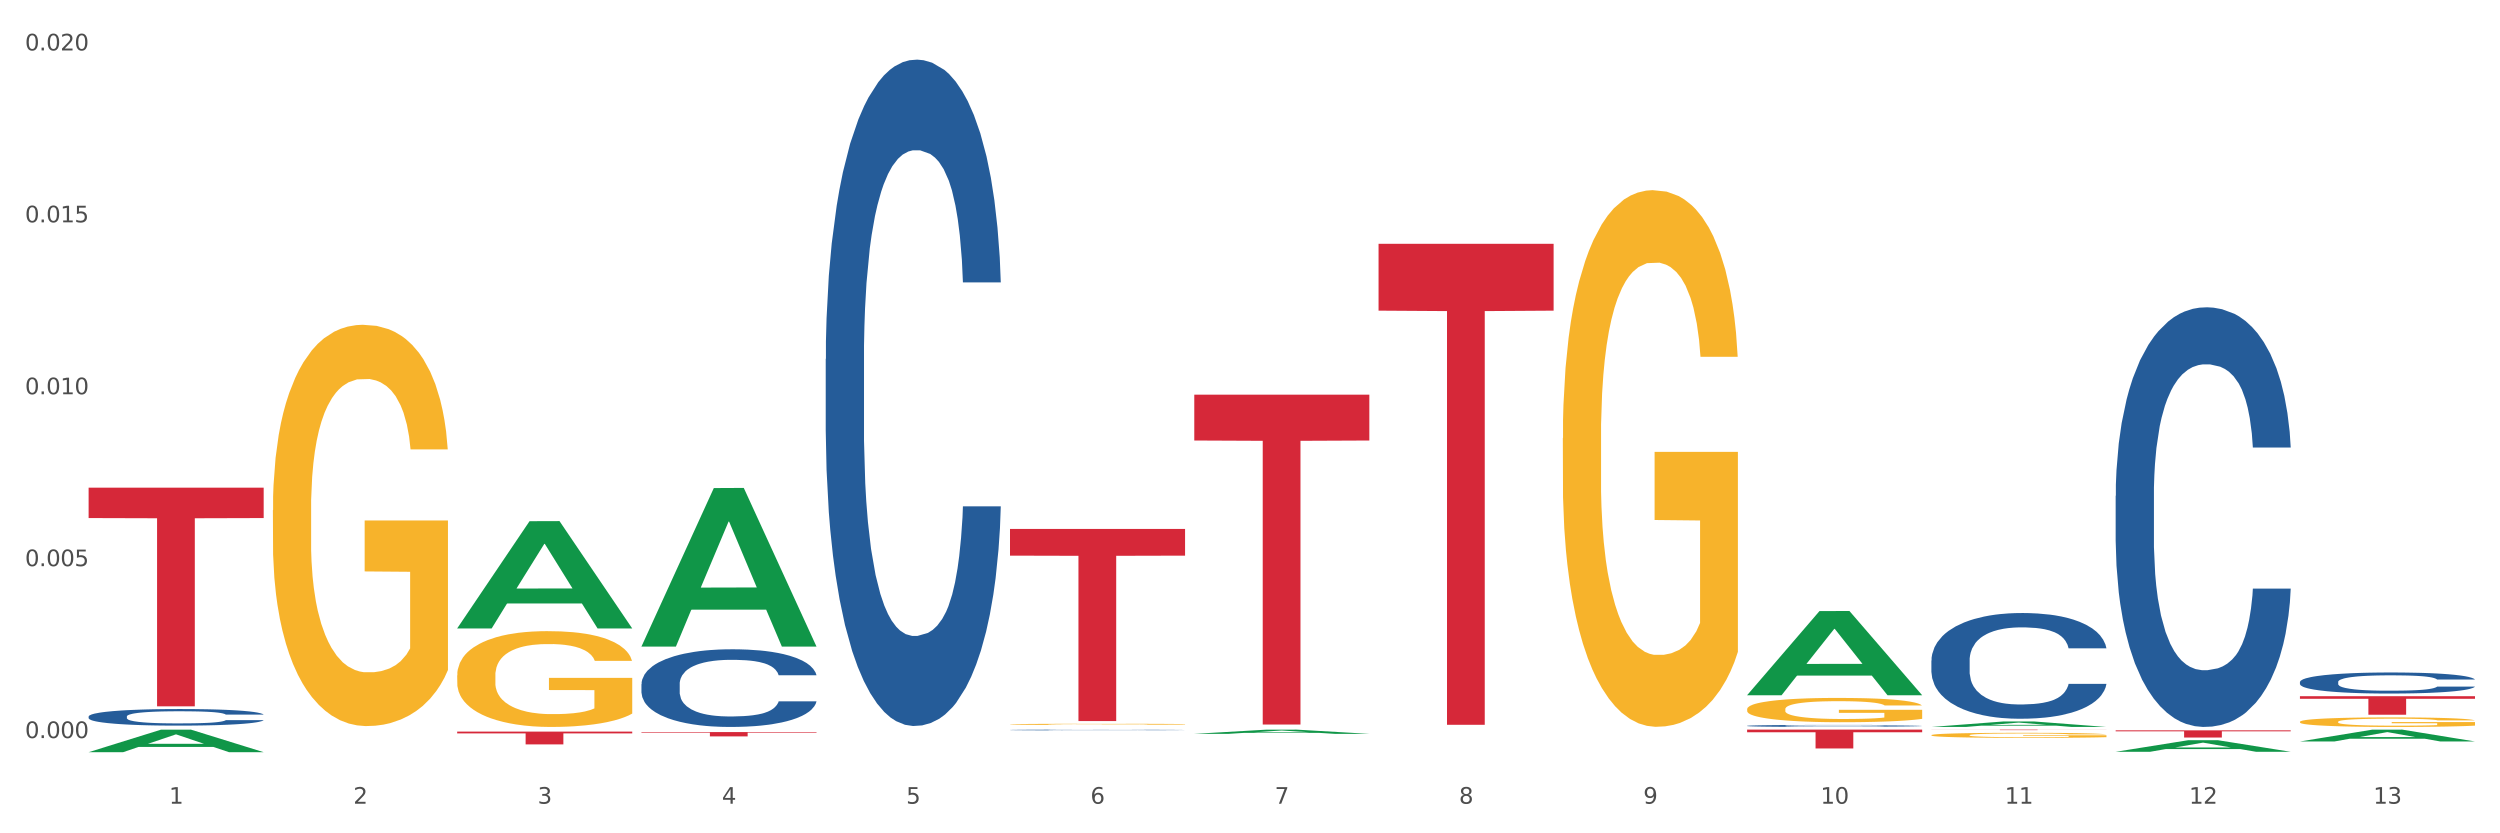
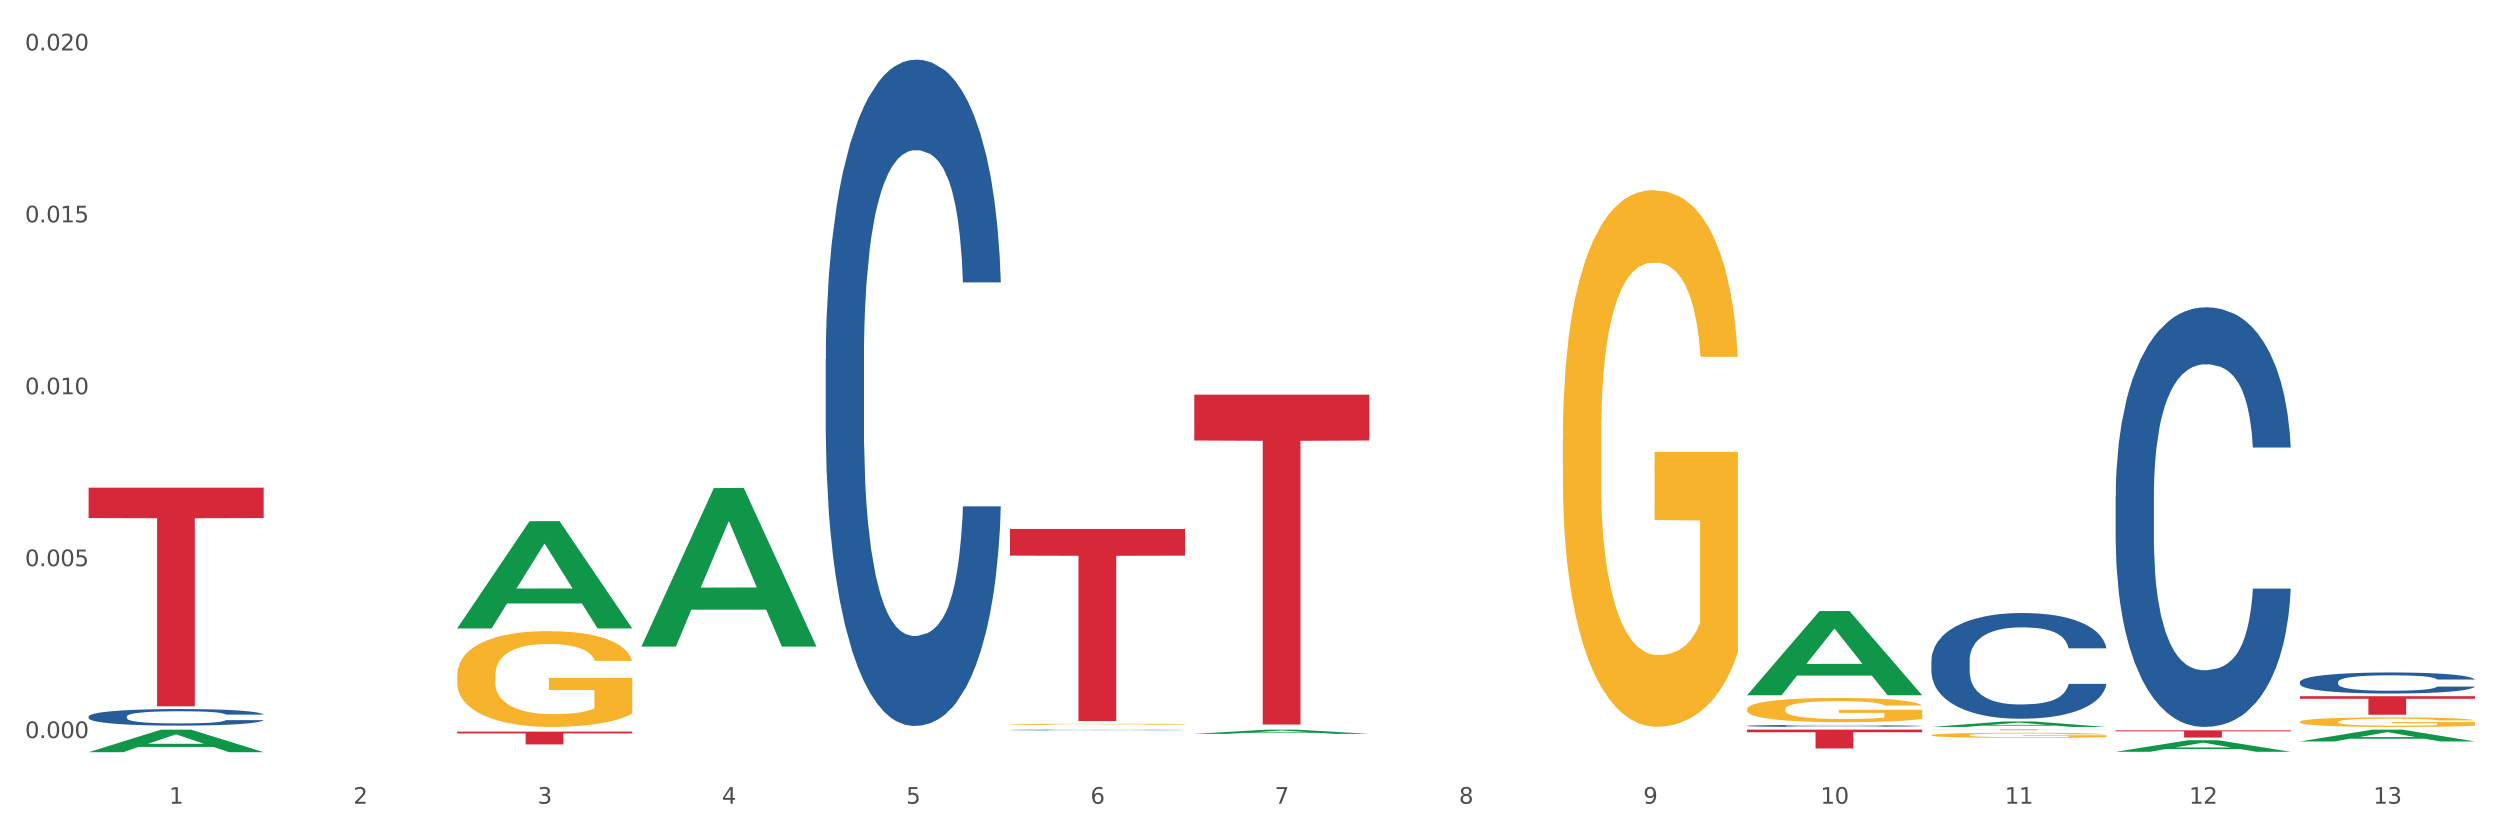
<svg xmlns="http://www.w3.org/2000/svg" xmlns:xlink="http://www.w3.org/1999/xlink" width="1080pt" height="360pt" viewBox="0 0 1080 360" version="1.1">
  <rect x="0" y="0" width="1080" height="360" fill="#333333" stroke="none" />
  <defs>
    <style type="text/css">*{stroke-linejoin: round; stroke-linecap: butt}</style>
  </defs>
  <g id="figure_1">
    <g id="patch_1">
      <path d="M 0 360  L 1080 360  L 1080 0  L 0 0  z " style="fill: #ffffff; stroke: #ffffff; stroke-linejoin: miter" />
    </g>
    <g id="axes_1">
      <g id="matplotlib.axis_1">
        <g id="xtick_1">
          <g id="text_1">
            <g style="fill: #4d4d4d" transform="translate(73.043 347.204) scale(0.096 -0.096)">
              <defs>
                <path id="DejaVuSans-31" d="M 794 531  L 1825 531  L 1825 4091  L 703 3866  L 703 4441  L 1819 4666  L 2450 4666  L 2450 531  L 3481 531  L 3481 0  L 794 0  L 794 531  z " transform="scale(0.016)" />
              </defs>
              <use xlink:href="#DejaVuSans-31" />
            </g>
          </g>
        </g>
        <g id="xtick_2">
          <g id="text_2">
            <g style="fill: #4d4d4d" transform="translate(152.65 347.204) scale(0.096 -0.096)">
              <defs>
                <path id="DejaVuSans-32" d="M 1228 531  L 3431 531  L 3431 0  L 469 0  L 469 531  Q 828 903 1448 1529  Q 2069 2156 2228 2338  Q 2531 2678 2651 2914  Q 2772 3150 2772 3378  Q 2772 3750 2511 3984  Q 2250 4219 1831 4219  Q 1534 4219 1204 4116  Q 875 4013 500 3803  L 500 4441  Q 881 4594 1212 4672  Q 1544 4750 1819 4750  Q 2544 4750 2975 4387  Q 3406 4025 3406 3419  Q 3406 3131 3298 2873  Q 3191 2616 2906 2266  Q 2828 2175 2409 1742  Q 1991 1309 1228 531  z " transform="scale(0.016)" />
              </defs>
              <use xlink:href="#DejaVuSans-32" />
            </g>
          </g>
        </g>
        <g id="xtick_3">
          <g id="text_3">
            <g style="fill: #4d4d4d" transform="translate(232.258 347.204) scale(0.096 -0.096)">
              <defs>
                <path id="DejaVuSans-33" d="M 2597 2516  Q 3050 2419 3304 2112  Q 3559 1806 3559 1356  Q 3559 666 3084 287  Q 2609 -91 1734 -91  Q 1441 -91 1130 -33  Q 819 25 488 141  L 488 750  Q 750 597 1062 519  Q 1375 441 1716 441  Q 2309 441 2620 675  Q 2931 909 2931 1356  Q 2931 1769 2642 2001  Q 2353 2234 1838 2234  L 1294 2234  L 1294 2753  L 1863 2753  Q 2328 2753 2575 2939  Q 2822 3125 2822 3475  Q 2822 3834 2567 4026  Q 2313 4219 1838 4219  Q 1578 4219 1281 4162  Q 984 4106 628 3988  L 628 4550  Q 988 4650 1302 4700  Q 1616 4750 1894 4750  Q 2613 4750 3031 4423  Q 3450 4097 3450 3541  Q 3450 3153 3228 2886  Q 3006 2619 2597 2516  z " transform="scale(0.016)" />
              </defs>
              <use xlink:href="#DejaVuSans-33" />
            </g>
          </g>
        </g>
        <g id="xtick_4">
          <g id="text_4">
            <g style="fill: #4d4d4d" transform="translate(311.865 347.204) scale(0.096 -0.096)">
              <defs>
                <path id="DejaVuSans-34" d="M 2419 4116  L 825 1625  L 2419 1625  L 2419 4116  z M 2253 4666  L 3047 4666  L 3047 1625  L 3713 1625  L 3713 1100  L 3047 1100  L 3047 0  L 2419 0  L 2419 1100  L 313 1100  L 313 1709  L 2253 4666  z " transform="scale(0.016)" />
              </defs>
              <use xlink:href="#DejaVuSans-34" />
            </g>
          </g>
        </g>
        <g id="xtick_5">
          <g id="text_5">
            <g style="fill: #4d4d4d" transform="translate(391.473 347.204) scale(0.096 -0.096)">
              <defs>
                <path id="DejaVuSans-35" d="M 691 4666  L 3169 4666  L 3169 4134  L 1269 4134  L 1269 2991  Q 1406 3038 1543 3061  Q 1681 3084 1819 3084  Q 2600 3084 3056 2656  Q 3513 2228 3513 1497  Q 3513 744 3044 326  Q 2575 -91 1722 -91  Q 1428 -91 1123 -41  Q 819 9 494 109  L 494 744  Q 775 591 1075 516  Q 1375 441 1709 441  Q 2250 441 2565 725  Q 2881 1009 2881 1497  Q 2881 1984 2565 2268  Q 2250 2553 1709 2553  Q 1456 2553 1204 2497  Q 953 2441 691 2322  L 691 4666  z " transform="scale(0.016)" />
              </defs>
              <use xlink:href="#DejaVuSans-35" />
            </g>
          </g>
        </g>
        <g id="xtick_6">
          <g id="text_6">
            <g style="fill: #4d4d4d" transform="translate(471.08 347.204) scale(0.096 -0.096)">
              <defs>
                <path id="DejaVuSans-36" d="M 2113 2584  Q 1688 2584 1439 2293  Q 1191 2003 1191 1497  Q 1191 994 1439 701  Q 1688 409 2113 409  Q 2538 409 2786 701  Q 3034 994 3034 1497  Q 3034 2003 2786 2293  Q 2538 2584 2113 2584  z M 3366 4563  L 3366 3988  Q 3128 4100 2886 4159  Q 2644 4219 2406 4219  Q 1781 4219 1451 3797  Q 1122 3375 1075 2522  Q 1259 2794 1537 2939  Q 1816 3084 2150 3084  Q 2853 3084 3261 2657  Q 3669 2231 3669 1497  Q 3669 778 3244 343  Q 2819 -91 2113 -91  Q 1303 -91 875 529  Q 447 1150 447 2328  Q 447 3434 972 4092  Q 1497 4750 2381 4750  Q 2619 4750 2861 4703  Q 3103 4656 3366 4563  z " transform="scale(0.016)" />
              </defs>
              <use xlink:href="#DejaVuSans-36" />
            </g>
          </g>
        </g>
        <g id="xtick_7">
          <g id="text_7">
            <g style="fill: #4d4d4d" transform="translate(550.688 347.204) scale(0.096 -0.096)">
              <defs>
                <path id="DejaVuSans-37" d="M 525 4666  L 3525 4666  L 3525 4397  L 1831 0  L 1172 0  L 2766 4134  L 525 4134  L 525 4666  z " transform="scale(0.016)" />
              </defs>
              <use xlink:href="#DejaVuSans-37" />
            </g>
          </g>
        </g>
        <g id="xtick_8">
          <g id="text_8">
            <g style="fill: #4d4d4d" transform="translate(630.295 347.204) scale(0.096 -0.096)">
              <defs>
                <path id="DejaVuSans-38" d="M 2034 2216  Q 1584 2216 1326 1975  Q 1069 1734 1069 1313  Q 1069 891 1326 650  Q 1584 409 2034 409  Q 2484 409 2743 651  Q 3003 894 3003 1313  Q 3003 1734 2745 1975  Q 2488 2216 2034 2216  z M 1403 2484  Q 997 2584 770 2862  Q 544 3141 544 3541  Q 544 4100 942 4425  Q 1341 4750 2034 4750  Q 2731 4750 3128 4425  Q 3525 4100 3525 3541  Q 3525 3141 3298 2862  Q 3072 2584 2669 2484  Q 3125 2378 3379 2068  Q 3634 1759 3634 1313  Q 3634 634 3220 271  Q 2806 -91 2034 -91  Q 1263 -91 848 271  Q 434 634 434 1313  Q 434 1759 690 2068  Q 947 2378 1403 2484  z M 1172 3481  Q 1172 3119 1398 2916  Q 1625 2713 2034 2713  Q 2441 2713 2670 2916  Q 2900 3119 2900 3481  Q 2900 3844 2670 4047  Q 2441 4250 2034 4250  Q 1625 4250 1398 4047  Q 1172 3844 1172 3481  z " transform="scale(0.016)" />
              </defs>
              <use xlink:href="#DejaVuSans-38" />
            </g>
          </g>
        </g>
        <g id="xtick_9">
          <g id="text_9">
            <g style="fill: #4d4d4d" transform="translate(709.902 347.204) scale(0.096 -0.096)">
              <defs>
                <path id="DejaVuSans-39" d="M 703 97  L 703 672  Q 941 559 1184 500  Q 1428 441 1663 441  Q 2288 441 2617 861  Q 2947 1281 2994 2138  Q 2813 1869 2534 1725  Q 2256 1581 1919 1581  Q 1219 1581 811 2004  Q 403 2428 403 3163  Q 403 3881 828 4315  Q 1253 4750 1959 4750  Q 2769 4750 3195 4129  Q 3622 3509 3622 2328  Q 3622 1225 3098 567  Q 2575 -91 1691 -91  Q 1453 -91 1209 -44  Q 966 3 703 97  z M 1959 2075  Q 2384 2075 2632 2365  Q 2881 2656 2881 3163  Q 2881 3666 2632 3958  Q 2384 4250 1959 4250  Q 1534 4250 1286 3958  Q 1038 3666 1038 3163  Q 1038 2656 1286 2365  Q 1534 2075 1959 2075  z " transform="scale(0.016)" />
              </defs>
              <use xlink:href="#DejaVuSans-39" />
            </g>
          </g>
        </g>
        <g id="xtick_10">
          <g id="text_10">
            <g style="fill: #4d4d4d" transform="translate(786.456 347.204) scale(0.096 -0.096)">
              <defs>
                <path id="DejaVuSans-30" d="M 2034 4250  Q 1547 4250 1301 3770  Q 1056 3291 1056 2328  Q 1056 1369 1301 889  Q 1547 409 2034 409  Q 2525 409 2770 889  Q 3016 1369 3016 2328  Q 3016 3291 2770 3770  Q 2525 4250 2034 4250  z M 2034 4750  Q 2819 4750 3233 4129  Q 3647 3509 3647 2328  Q 3647 1150 3233 529  Q 2819 -91 2034 -91  Q 1250 -91 836 529  Q 422 1150 422 2328  Q 422 3509 836 4129  Q 1250 4750 2034 4750  z " transform="scale(0.016)" />
              </defs>
              <use xlink:href="#DejaVuSans-31" />
              <use xlink:href="#DejaVuSans-30" transform="translate(63.623 0)" />
            </g>
          </g>
        </g>
        <g id="xtick_11">
          <g id="text_11">
            <g style="fill: #4d4d4d" transform="translate(866.063 347.204) scale(0.096 -0.096)">
              <use xlink:href="#DejaVuSans-31" />
              <use xlink:href="#DejaVuSans-31" transform="translate(63.623 0)" />
            </g>
          </g>
        </g>
        <g id="xtick_12">
          <g id="text_12">
            <g style="fill: #4d4d4d" transform="translate(945.671 347.204) scale(0.096 -0.096)">
              <use xlink:href="#DejaVuSans-31" />
              <use xlink:href="#DejaVuSans-32" transform="translate(63.623 0)" />
            </g>
          </g>
        </g>
        <g id="xtick_13">
          <g id="text_13">
            <g style="fill: #4d4d4d" transform="translate(1025.278 347.204) scale(0.096 -0.096)">
              <use xlink:href="#DejaVuSans-31" />
              <use xlink:href="#DejaVuSans-33" transform="translate(63.623 0)" />
            </g>
          </g>
        </g>
        <g id="xtick_14" />
        <g id="xtick_15" />
        <g id="xtick_16" />
        <g id="xtick_17" />
        <g id="xtick_18" />
        <g id="xtick_19" />
        <g id="xtick_20" />
        <g id="xtick_21" />
        <g id="xtick_22" />
        <g id="xtick_23" />
        <g id="xtick_24" />
        <g id="xtick_25" />
      </g>
      <g id="matplotlib.axis_2">
        <g id="ytick_1">
          <g id="text_14">
            <g style="fill: #4d4d4d" transform="translate(10.8 318.849) scale(0.096 -0.096)">
              <defs>
                <path id="DejaVuSans-2e" d="M 684 794  L 1344 794  L 1344 0  L 684 0  L 684 794  z " transform="scale(0.016)" />
              </defs>
              <use xlink:href="#DejaVuSans-30" />
              <use xlink:href="#DejaVuSans-2e" transform="translate(63.623 0)" />
              <use xlink:href="#DejaVuSans-30" transform="translate(95.41 0)" />
              <use xlink:href="#DejaVuSans-30" transform="translate(159.033 0)" />
              <use xlink:href="#DejaVuSans-30" transform="translate(222.656 0)" />
            </g>
          </g>
        </g>
        <g id="ytick_2">
          <g id="text_15">
            <g style="fill: #4d4d4d" transform="translate(10.8 244.584) scale(0.096 -0.096)">
              <use xlink:href="#DejaVuSans-30" />
              <use xlink:href="#DejaVuSans-2e" transform="translate(63.623 0)" />
              <use xlink:href="#DejaVuSans-30" transform="translate(95.41 0)" />
              <use xlink:href="#DejaVuSans-30" transform="translate(159.033 0)" />
              <use xlink:href="#DejaVuSans-35" transform="translate(222.656 0)" />
            </g>
          </g>
        </g>
        <g id="ytick_3">
          <g id="text_16">
            <g style="fill: #4d4d4d" transform="translate(10.8 170.319) scale(0.096 -0.096)">
              <use xlink:href="#DejaVuSans-30" />
              <use xlink:href="#DejaVuSans-2e" transform="translate(63.623 0)" />
              <use xlink:href="#DejaVuSans-30" transform="translate(95.41 0)" />
              <use xlink:href="#DejaVuSans-31" transform="translate(159.033 0)" />
              <use xlink:href="#DejaVuSans-30" transform="translate(222.656 0)" />
            </g>
          </g>
        </g>
        <g id="ytick_4">
          <g id="text_17">
            <g style="fill: #4d4d4d" transform="translate(10.8 96.054) scale(0.096 -0.096)">
              <use xlink:href="#DejaVuSans-30" />
              <use xlink:href="#DejaVuSans-2e" transform="translate(63.623 0)" />
              <use xlink:href="#DejaVuSans-30" transform="translate(95.41 0)" />
              <use xlink:href="#DejaVuSans-31" transform="translate(159.033 0)" />
              <use xlink:href="#DejaVuSans-35" transform="translate(222.656 0)" />
            </g>
          </g>
        </g>
        <g id="ytick_5">
          <g id="text_18">
            <g style="fill: #4d4d4d" transform="translate(10.8 21.789) scale(0.096 -0.096)">
              <use xlink:href="#DejaVuSans-30" />
              <use xlink:href="#DejaVuSans-2e" transform="translate(63.623 0)" />
              <use xlink:href="#DejaVuSans-30" transform="translate(95.41 0)" />
              <use xlink:href="#DejaVuSans-32" transform="translate(159.033 0)" />
              <use xlink:href="#DejaVuSans-30" transform="translate(222.656 0)" />
            </g>
          </g>
        </g>
        <g id="ytick_6" />
        <g id="ytick_7" />
        <g id="ytick_8" />
        <g id="ytick_9" />
      </g>
      <g id="PolyCollection_1">
        <path d="M 38.283 324.931  L 38.361 324.922  L 69.547 315.211  L 82.49 315.202  L 113.91 324.95  L 98.941 324.95  L 92.158 322.68  L 59.958 322.68  L 59.724 322.716  L 53.175 324.95  L 38.283 324.95  L 38.283 324.931  L 64.012 321.325  L 88.103 321.316  L 76.175 317.28  L 76.019 317.261  L 75.863 317.289  L 63.934 321.316  L 64.012 321.325  L 38.283 324.931  z " clip-path="url(#p22a439c225)" style="fill: #109648" />
-         <path d="M 277.105 316.253  L 352.733 316.253  L 352.733 316.512  L 322.984 316.514  L 322.984 318.117  L 306.675 318.117  L 306.675 316.514  L 277.105 316.512  L 277.105 316.255  L 277.105 316.253  z " clip-path="url(#p22a439c225)" style="fill: #d62839" />
        <path d="M 436.32 228.499  L 511.948 228.499  L 511.948 240.035  L 482.199 240.113  L 482.199 311.513  L 465.89 311.513  L 465.89 240.113  L 436.32 240.035  L 436.32 228.577  L 436.32 228.499  z " clip-path="url(#p22a439c225)" style="fill: #d62839" />
        <path d="M 515.928 170.495  L 591.555 170.495  L 591.555 190.3  L 561.806 190.434  L 561.806 313.012  L 545.498 313.012  L 545.498 190.434  L 515.928 190.3  L 515.928 170.629  L 515.928 170.495  z " clip-path="url(#p22a439c225)" style="fill: #d62839" />
-         <path d="M 595.535 105.322  L 671.163 105.322  L 671.163 134.2  L 641.413 134.395  L 641.413 313.125  L 625.105 313.125  L 625.105 134.395  L 595.535 134.2  L 595.535 105.517  L 595.535 105.322  z " clip-path="url(#p22a439c225)" style="fill: #d62839" />
        <path d="M 754.75 315.202  L 830.378 315.202  L 830.378 316.331  L 800.628 316.339  L 800.628 323.327  L 784.32 323.327  L 784.32 316.339  L 754.75 316.331  L 754.75 315.21  L 754.75 315.202  z " clip-path="url(#p22a439c225)" style="fill: #d62839" />
        <path d="M 913.965 315.514  L 989.593 315.514  L 989.593 315.945  L 959.843 315.948  L 959.843 318.617  L 943.535 318.617  L 943.535 315.948  L 913.965 315.945  L 913.965 315.517  L 913.965 315.514  z " clip-path="url(#p22a439c225)" style="fill: #d62839" />
        <path d="M 993.573 300.769  L 1069.2 300.769  L 1069.2 301.879  L 1039.451 301.887  L 1039.451 308.759  L 1023.143 308.759  L 1023.143 301.887  L 993.573 301.879  L 993.573 300.777  L 993.573 300.769  z " clip-path="url(#p22a439c225)" style="fill: #d62839" />
        <path d="M 197.498 316.058  L 273.125 316.058  L 273.125 316.826  L 243.376 316.831  L 243.376 321.583  L 227.068 321.583  L 227.068 316.831  L 197.498 316.826  L 197.498 316.063  L 197.498 316.058  z " clip-path="url(#p22a439c225)" style="fill: #d62839" />
        <path d="M 993.573 294.6  L 993.662 294.592  L 993.662 294.359  L 993.93 294.043  L 994.914 293.462  L 996.165 293.021  L 998.311 292.506  L 999.473 292.29  L 1000.993 292.049  L 1004.121 291.658  L 1007.697 291.326  L 1010.2 291.143  L 1012.077 291.027  L 1016.279 290.819  L 1018.693 290.728  L 1021.196 290.653  L 1023.341 290.603  L 1026.917 290.545  L 1029.777 290.52  L 1033.085 290.512  L 1035.856 290.52  L 1039.521 290.553  L 1044.885 290.653  L 1046.941 290.711  L 1049.712 290.811  L 1052.573 290.944  L 1054.897 291.077  L 1057.579 291.268  L 1060.35 291.517  L 1063.032 291.833  L 1064.909 292.124  L 1066.429 292.431  L 1067.77 292.805  L 1068.753 293.212  L 1069.2 293.553  L 1052.841 293.553  L 1052.394 293.246  L 1051.5 292.913  L 1050.606 292.689  L 1049.623 292.506  L 1048.103 292.298  L 1046.762 292.165  L 1044.527 292.007  L 1042.471 291.908  L 1040.773 291.849  L 1038.717 291.8  L 1034.336 291.75  L 1031.208 291.75  L 1029.241 291.766  L 1026.827 291.808  L 1024.771 291.866  L 1022.358 291.966  L 1020.48 292.074  L 1018.603 292.215  L 1017.53 292.315  L 1015.921 292.498  L 1014.849 292.647  L 1013.418 292.905  L 1012.614 293.088  L 1011.183 293.561  L 1010.558 293.91  L 1010.29 294.151  L 1010.111 294.417  L 1010.111 295.714  L 1010.647 296.295  L 1011.094 296.545  L 1011.809 296.827  L 1013.15 297.193  L 1015.117 297.55  L 1017.173 297.808  L 1018.871 297.966  L 1020.48 298.082  L 1022.089 298.174  L 1024.056 298.257  L 1025.665 298.307  L 1028.079 298.356  L 1030.939 298.381  L 1033.174 298.381  L 1037.733 298.34  L 1039.789 298.298  L 1041.756 298.24  L 1043.902 298.149  L 1045.6 298.049  L 1046.583 297.974  L 1048.192 297.816  L 1049.444 297.65  L 1050.517 297.459  L 1051.232 297.293  L 1052.036 297.043  L 1052.662 296.761  L 1052.841 296.611  L 1069.2 296.611  L 1068.842 296.91  L 1068.217 297.201  L 1066.965 297.592  L 1065.982 297.816  L 1064.462 298.09  L 1062.853 298.323  L 1060.618 298.581  L 1058.562 298.772  L 1056.417 298.938  L 1054.092 299.088  L 1049.891 299.295  L 1048.371 299.354  L 1045.153 299.453  L 1042.65 299.512  L 1038.985 299.57  L 1035.23 299.603  L 1031.297 299.611  L 1027.811 299.595  L 1023.967 299.545  L 1021.553 299.495  L 1018.871 299.42  L 1015.743 299.304  L 1012.793 299.162  L 1010.021 298.996  L 1007.429 298.805  L 1005.015 298.589  L 1001.887 298.232  L 999.562 297.883  L 997.864 297.559  L 996.702 297.284  L 995.54 296.935  L 994.914 296.694  L 993.93 296.113  L 993.573 295.572  L 993.573 294.6  z " clip-path="url(#p22a439c225)" style="fill: #255c99" />
        <path d="M 834.358 285.347  L 834.447 285.306  L 834.447 284.137  L 834.715 282.552  L 835.699 279.632  L 836.95 277.421  L 839.096 274.835  L 840.258 273.75  L 841.778 272.54  L 844.906 270.58  L 848.482 268.911  L 850.985 267.993  L 852.862 267.409  L 857.064 266.367  L 859.478 265.908  L 861.981 265.532  L 864.126 265.282  L 867.702 264.99  L 870.562 264.865  L 873.87 264.823  L 876.641 264.865  L 880.306 265.032  L 885.67 265.532  L 887.726 265.824  L 890.497 266.325  L 893.358 266.992  L 895.682 267.66  L 898.364 268.619  L 901.135 269.871  L 903.817 271.456  L 905.694 272.916  L 907.214 274.459  L 908.555 276.337  L 909.538 278.381  L 909.985 280.091  L 893.626 280.091  L 893.179 278.548  L 892.285 276.879  L 891.391 275.753  L 890.408 274.835  L 888.888 273.792  L 887.547 273.125  L 885.312 272.332  L 883.256 271.831  L 881.558 271.539  L 879.502 271.289  L 875.121 271.039  L 871.993 271.039  L 870.026 271.122  L 867.612 271.331  L 865.556 271.623  L 863.143 272.123  L 861.265 272.666  L 859.388 273.375  L 858.315 273.875  L 856.706 274.793  L 855.634 275.544  L 854.203 276.837  L 853.399 277.755  L 851.968 280.133  L 851.343 281.885  L 851.075 283.095  L 850.896 284.429  L 850.896 290.937  L 851.432 293.857  L 851.879 295.109  L 852.594 296.527  L 853.935 298.363  L 855.902 300.156  L 857.958 301.45  L 859.656 302.242  L 861.265 302.826  L 862.875 303.285  L 864.841 303.702  L 866.45 303.952  L 868.864 304.203  L 871.724 304.328  L 873.959 304.328  L 878.518 304.119  L 880.574 303.911  L 882.541 303.619  L 884.687 303.16  L 886.385 302.659  L 887.368 302.284  L 888.977 301.491  L 890.229 300.657  L 891.302 299.697  L 892.017 298.863  L 892.821 297.612  L 893.447 296.193  L 893.626 295.442  L 909.985 295.442  L 909.627 296.944  L 909.002 298.404  L 907.75 300.365  L 906.767 301.491  L 905.247 302.868  L 903.638 304.036  L 901.403 305.329  L 899.347 306.289  L 897.202 307.123  L 894.877 307.874  L 890.676 308.917  L 889.156 309.209  L 885.938 309.709  L 883.435 310.001  L 879.77 310.293  L 876.015 310.46  L 872.082 310.502  L 868.596 310.418  L 864.752 310.168  L 862.338 309.918  L 859.656 309.542  L 856.528 308.958  L 853.578 308.249  L 850.806 307.415  L 848.214 306.455  L 845.8 305.371  L 842.672 303.577  L 840.347 301.825  L 838.649 300.198  L 837.487 298.821  L 836.325 297.069  L 835.699 295.86  L 834.715 292.94  L 834.358 290.228  L 834.358 285.347  z " clip-path="url(#p22a439c225)" style="fill: #255c99" />
        <path d="M 754.75 313.559  L 754.84 313.559  L 754.84 313.536  L 755.108 313.505  L 756.091 313.449  L 757.343 313.407  L 759.488 313.357  L 760.65 313.336  L 762.17 313.313  L 765.299 313.275  L 768.875 313.243  L 771.378 313.225  L 773.255 313.214  L 777.456 313.194  L 779.87 313.185  L 782.373 313.177  L 784.519 313.173  L 788.094 313.167  L 790.955 313.165  L 794.262 313.164  L 797.034 313.165  L 800.699 313.168  L 806.062 313.177  L 808.118 313.183  L 810.89 313.193  L 813.75 313.206  L 816.075 313.218  L 818.756 313.237  L 821.528 313.261  L 824.209 313.292  L 826.087 313.32  L 827.606 313.35  L 828.947 313.386  L 829.931 313.425  L 830.378 313.458  L 814.018 313.458  L 813.572 313.428  L 812.678 313.396  L 811.784 313.374  L 810.8 313.357  L 809.281 313.337  L 807.94 313.324  L 805.705 313.309  L 803.649 313.299  L 801.95 313.293  L 799.894 313.288  L 795.514 313.284  L 792.385 313.284  L 790.419 313.285  L 788.005 313.289  L 785.949 313.295  L 783.535 313.304  L 781.658 313.315  L 779.781 313.329  L 778.708 313.338  L 777.099 313.356  L 776.026 313.37  L 774.596 313.395  L 773.791 313.413  L 772.361 313.459  L 771.735 313.493  L 771.467 313.516  L 771.288 313.542  L 771.288 313.667  L 771.825 313.723  L 772.272 313.747  L 772.987 313.775  L 774.328 313.81  L 776.294 313.845  L 778.35 313.87  L 780.049 313.885  L 781.658 313.896  L 783.267 313.905  L 785.234 313.913  L 786.843 313.918  L 789.256 313.923  L 792.117 313.925  L 794.352 313.925  L 798.911 313.921  L 800.967 313.917  L 802.934 313.912  L 805.079 313.903  L 806.778 313.893  L 807.761 313.886  L 809.37 313.871  L 810.622 313.854  L 811.694 313.836  L 812.409 313.82  L 813.214 313.796  L 813.84 313.768  L 814.018 313.754  L 830.378 313.754  L 830.02 313.783  L 829.394 313.811  L 828.143 313.849  L 827.159 313.871  L 825.64 313.897  L 824.031 313.92  L 821.796 313.944  L 819.74 313.963  L 817.594 313.979  L 815.27 313.994  L 811.068 314.014  L 809.549 314.019  L 806.331 314.029  L 803.828 314.035  L 800.162 314.04  L 796.408 314.043  L 792.475 314.044  L 788.988 314.043  L 785.144 314.038  L 782.731 314.033  L 780.049 314.026  L 776.92 314.014  L 773.97 314.001  L 771.199 313.985  L 768.606 313.966  L 766.193 313.945  L 763.064 313.911  L 760.74 313.877  L 759.041 313.846  L 757.879 313.819  L 756.717 313.785  L 756.091 313.762  L 755.108 313.706  L 754.75 313.653  L 754.75 313.559  z " clip-path="url(#p22a439c225)" style="fill: #255c99" />
        <path d="M 436.32 315.349  L 436.41 315.348  L 436.41 315.34  L 436.678 315.329  L 437.661 315.308  L 438.913 315.292  L 441.058 315.274  L 442.22 315.266  L 443.74 315.257  L 446.869 315.243  L 450.445 315.231  L 452.948 315.225  L 454.825 315.22  L 459.026 315.213  L 461.44 315.21  L 463.943 315.207  L 466.089 315.205  L 469.664 315.203  L 472.525 315.202  L 475.832 315.202  L 478.604 315.202  L 482.269 315.203  L 487.632 315.207  L 489.689 315.209  L 492.46 315.213  L 495.32 315.217  L 497.645 315.222  L 500.326 315.229  L 503.098 315.238  L 505.779 315.249  L 507.657 315.26  L 509.176 315.271  L 510.517 315.284  L 511.501 315.299  L 511.948 315.311  L 495.589 315.311  L 495.142 315.3  L 494.248 315.288  L 493.354 315.28  L 492.37 315.274  L 490.851 315.266  L 489.51 315.261  L 487.275 315.256  L 485.219 315.252  L 483.52 315.25  L 481.464 315.248  L 477.084 315.246  L 473.955 315.246  L 471.989 315.247  L 469.575 315.248  L 467.519 315.251  L 465.105 315.254  L 463.228 315.258  L 461.351 315.263  L 460.278 315.267  L 458.669 315.273  L 457.596 315.279  L 456.166 315.288  L 455.361 315.294  L 453.931 315.311  L 453.305 315.324  L 453.037 315.333  L 452.858 315.342  L 452.858 315.389  L 453.395 315.41  L 453.842 315.419  L 454.557 315.429  L 455.898 315.442  L 457.864 315.455  L 459.92 315.464  L 461.619 315.47  L 463.228 315.474  L 464.837 315.477  L 466.804 315.48  L 468.413 315.482  L 470.826 315.484  L 473.687 315.484  L 475.922 315.484  L 480.481 315.483  L 482.537 315.481  L 484.504 315.479  L 486.649 315.476  L 488.348 315.473  L 489.331 315.47  L 490.94 315.464  L 492.192 315.458  L 493.264 315.451  L 493.979 315.445  L 494.784 315.436  L 495.41 315.426  L 495.589 315.421  L 511.948 315.421  L 511.59 315.432  L 510.964 315.442  L 509.713 315.456  L 508.729 315.464  L 507.21 315.474  L 505.601 315.482  L 503.366 315.492  L 501.31 315.498  L 499.164 315.504  L 496.84 315.51  L 492.639 315.517  L 491.119 315.519  L 487.901 315.523  L 485.398 315.525  L 481.732 315.527  L 477.978 315.528  L 474.045 315.529  L 470.558 315.528  L 466.714 315.526  L 464.301 315.524  L 461.619 315.522  L 458.49 315.518  L 455.54 315.513  L 452.769 315.507  L 450.176 315.5  L 447.763 315.492  L 444.634 315.479  L 442.31 315.467  L 440.611 315.455  L 439.449 315.445  L 438.287 315.433  L 437.661 315.424  L 436.678 315.403  L 436.32 315.384  L 436.32 315.349  z " clip-path="url(#p22a439c225)" style="fill: #255c99" />
        <path d="M 356.713 155.107  L 356.802 154.845  L 356.802 147.483  L 357.071 137.493  L 358.054 119.09  L 359.305 105.156  L 361.451 88.856  L 362.613 82.021  L 364.133 74.396  L 367.261 62.04  L 370.837 51.524  L 373.34 45.74  L 375.217 42.059  L 379.419 35.487  L 381.833 32.595  L 384.336 30.229  L 386.481 28.651  L 390.057 26.811  L 392.917 26.022  L 396.225 25.759  L 398.996 26.022  L 402.661 27.074  L 408.025 30.229  L 410.081 32.069  L 412.852 35.224  L 415.713 39.43  L 418.037 43.637  L 420.719 49.684  L 423.49 57.571  L 426.172 67.561  L 428.049 76.763  L 429.569 86.49  L 430.91 98.321  L 431.893 111.203  L 432.34 121.982  L 415.981 121.982  L 415.534 112.254  L 414.64 101.738  L 413.746 94.64  L 412.763 88.856  L 411.243 82.283  L 409.902 78.077  L 407.667 73.082  L 405.611 69.927  L 403.913 68.087  L 401.857 66.509  L 397.477 64.932  L 394.348 64.932  L 392.381 65.458  L 389.967 66.772  L 387.911 68.613  L 385.498 71.767  L 383.62 75.185  L 381.743 79.654  L 380.67 82.809  L 379.061 88.593  L 377.989 93.325  L 376.558 101.475  L 375.754 107.259  L 374.324 122.245  L 373.698 133.287  L 373.43 140.911  L 373.251 149.324  L 373.251 190.336  L 373.787 208.739  L 374.234 216.627  L 374.949 225.565  L 376.29 237.133  L 378.257 248.438  L 380.313 256.588  L 382.011 261.583  L 383.62 265.263  L 385.23 268.155  L 387.196 270.784  L 388.805 272.362  L 391.219 273.939  L 394.08 274.728  L 396.314 274.728  L 400.873 273.413  L 402.93 272.099  L 404.896 270.259  L 407.042 267.367  L 408.74 264.212  L 409.723 261.846  L 411.333 256.851  L 412.584 251.593  L 413.657 245.546  L 414.372 240.288  L 415.176 232.401  L 415.802 223.462  L 415.981 218.73  L 432.34 218.73  L 431.983 228.194  L 431.357 237.396  L 430.105 249.752  L 429.122 256.851  L 427.602 265.526  L 425.993 272.888  L 423.758 281.038  L 421.702 287.084  L 419.557 292.342  L 417.233 297.075  L 413.031 303.647  L 411.511 305.488  L 408.293 308.642  L 405.79 310.483  L 402.125 312.323  L 398.37 313.375  L 394.437 313.638  L 390.951 313.112  L 387.107 311.534  L 384.693 309.957  L 382.011 307.591  L 378.883 303.91  L 375.933 299.441  L 373.161 294.183  L 370.569 288.136  L 368.155 281.301  L 365.027 269.996  L 362.702 258.954  L 361.004 248.701  L 359.842 240.025  L 358.68 228.983  L 358.054 221.359  L 357.071 202.956  L 356.713 185.867  L 356.713 155.107  z " clip-path="url(#p22a439c225)" style="fill: #255c99" />
-         <path d="M 277.105 295.565  L 277.195 295.534  L 277.195 294.676  L 277.463 293.511  L 278.446 291.366  L 279.698 289.742  L 281.843 287.842  L 283.005 287.045  L 284.525 286.156  L 287.654 284.716  L 291.23 283.49  L 293.733 282.816  L 295.61 282.387  L 299.811 281.621  L 302.225 281.283  L 304.728 281.008  L 306.874 280.824  L 310.449 280.609  L 313.31 280.517  L 316.618 280.487  L 319.389 280.517  L 323.054 280.64  L 328.417 281.008  L 330.474 281.222  L 333.245 281.59  L 336.105 282.08  L 338.43 282.571  L 341.111 283.275  L 343.883 284.195  L 346.564 285.359  L 348.442 286.432  L 349.961 287.566  L 351.302 288.945  L 352.286 290.447  L 352.733 291.703  L 336.374 291.703  L 335.927 290.569  L 335.033 289.343  L 334.139 288.516  L 333.155 287.842  L 331.636 287.076  L 330.295 286.585  L 328.06 286.003  L 326.004 285.635  L 324.305 285.421  L 322.249 285.237  L 317.869 285.053  L 314.74 285.053  L 312.774 285.114  L 310.36 285.267  L 308.304 285.482  L 305.89 285.85  L 304.013 286.248  L 302.136 286.769  L 301.063 287.137  L 299.454 287.811  L 298.381 288.363  L 296.951 289.313  L 296.146 289.987  L 294.716 291.734  L 294.09 293.021  L 293.822 293.91  L 293.643 294.89  L 293.643 299.671  L 294.18 301.816  L 294.627 302.736  L 295.342 303.778  L 296.683 305.126  L 298.649 306.444  L 300.705 307.394  L 302.404 307.976  L 304.013 308.405  L 305.622 308.742  L 307.589 309.049  L 309.198 309.233  L 311.611 309.417  L 314.472 309.509  L 316.707 309.509  L 321.266 309.355  L 323.322 309.202  L 325.289 308.988  L 327.434 308.65  L 329.133 308.283  L 330.116 308.007  L 331.725 307.425  L 332.977 306.812  L 334.049 306.107  L 334.764 305.494  L 335.569 304.575  L 336.195 303.533  L 336.374 302.981  L 352.733 302.981  L 352.375 304.084  L 351.749 305.157  L 350.498 306.597  L 349.514 307.425  L 347.995 308.436  L 346.386 309.294  L 344.151 310.244  L 342.095 310.949  L 339.949 311.562  L 337.625 312.113  L 333.424 312.88  L 331.904 313.094  L 328.686 313.462  L 326.183 313.676  L 322.517 313.891  L 318.763 314.014  L 314.83 314.044  L 311.343 313.983  L 307.499 313.799  L 305.086 313.615  L 302.404 313.339  L 299.275 312.91  L 296.325 312.389  L 293.554 311.776  L 290.962 311.071  L 288.548 310.275  L 285.419 308.957  L 283.095 307.67  L 281.396 306.475  L 280.234 305.463  L 279.072 304.176  L 278.446 303.287  L 277.463 301.142  L 277.105 299.15  L 277.105 295.565  z " clip-path="url(#p22a439c225)" style="fill: #255c99" />
        <path d="M 38.283 309.522  L 38.372 309.516  L 38.372 309.332  L 38.641 309.083  L 39.624 308.625  L 40.875 308.278  L 43.021 307.872  L 44.183 307.701  L 45.703 307.511  L 48.831 307.203  L 52.407 306.941  L 54.91 306.797  L 56.788 306.706  L 60.989 306.542  L 63.403 306.47  L 65.906 306.411  L 68.051 306.372  L 71.627 306.326  L 74.487 306.306  L 77.795 306.3  L 80.566 306.306  L 84.231 306.332  L 89.595 306.411  L 91.651 306.457  L 94.422 306.535  L 97.283 306.64  L 99.607 306.745  L 102.289 306.896  L 105.06 307.092  L 107.742 307.341  L 109.619 307.57  L 111.139 307.813  L 112.48 308.107  L 113.463 308.428  L 113.91 308.697  L 97.551 308.697  L 97.104 308.455  L 96.21 308.193  L 95.316 308.016  L 94.333 307.872  L 92.813 307.708  L 91.472 307.603  L 89.237 307.479  L 87.181 307.4  L 85.483 307.354  L 83.427 307.315  L 79.047 307.276  L 75.918 307.276  L 73.951 307.289  L 71.537 307.321  L 69.481 307.367  L 67.068 307.446  L 65.191 307.531  L 63.313 307.642  L 62.241 307.721  L 60.631 307.865  L 59.559 307.983  L 58.128 308.186  L 57.324 308.33  L 55.894 308.703  L 55.268 308.979  L 55 309.168  L 54.821 309.378  L 54.821 310.4  L 55.357 310.858  L 55.804 311.055  L 56.519 311.278  L 57.86 311.566  L 59.827 311.847  L 61.883 312.051  L 63.581 312.175  L 65.191 312.267  L 66.8 312.339  L 68.766 312.404  L 70.375 312.444  L 72.789 312.483  L 75.65 312.503  L 77.884 312.503  L 82.444 312.47  L 84.5 312.437  L 86.466 312.391  L 88.612 312.319  L 90.31 312.241  L 91.293 312.182  L 92.903 312.057  L 94.154 311.926  L 95.227 311.775  L 95.942 311.644  L 96.747 311.448  L 97.372 311.225  L 97.551 311.107  L 113.91 311.107  L 113.553 311.343  L 112.927 311.572  L 111.675 311.88  L 110.692 312.057  L 109.172 312.273  L 107.563 312.457  L 105.328 312.66  L 103.272 312.81  L 101.127 312.941  L 98.803 313.059  L 94.601 313.223  L 93.081 313.269  L 89.863 313.347  L 87.36 313.393  L 83.695 313.439  L 79.94 313.465  L 76.007 313.472  L 72.521 313.459  L 68.677 313.42  L 66.263 313.38  L 63.581 313.321  L 60.453 313.23  L 57.503 313.118  L 54.731 312.987  L 52.139 312.837  L 49.725 312.666  L 46.597 312.385  L 44.272 312.109  L 42.574 311.854  L 41.412 311.638  L 40.25 311.363  L 39.624 311.173  L 38.641 310.714  L 38.283 310.289  L 38.283 309.522  z " clip-path="url(#p22a439c225)" style="fill: #255c99" />
-         <path d="M 117.89 220.414  L 117.98 220.256  L 117.98 214.556  L 118.158 209.647  L 119.051 197.772  L 120.391 187.956  L 121.373 182.731  L 122.355 178.456  L 123.516 174.181  L 124.944 169.747  L 127.534 163.256  L 129.141 159.931  L 131.105 156.448  L 134.677 151.381  L 137.266 148.531  L 139.945 146.156  L 144.32 143.306  L 147.177 142.039  L 150.213 141.089  L 153.874 140.456  L 156.642 140.298  L 162.713 140.773  L 167.892 142.198  L 170.392 143.306  L 173.606 145.206  L 175.303 146.473  L 178.071 149.006  L 180.928 152.331  L 182.892 155.181  L 185.839 160.564  L 188.071 165.947  L 190.125 172.597  L 191.196 177.189  L 192 181.464  L 192.714 186.372  L 193.428 194.131  L 177.356 194.131  L 176.731 188.589  L 175.749 183.364  L 174.321 178.297  L 173.071 175.131  L 170.928 171.172  L 168.963 168.639  L 166.91 166.739  L 164.41 165.156  L 162.445 164.364  L 159.677 163.731  L 154.231 163.889  L 150.57 165.156  L 148.07 166.739  L 146.463 168.164  L 145.034 169.747  L 143.427 171.964  L 141.552 175.289  L 140.213 178.297  L 138.873 182.097  L 137.802 185.897  L 136.82 190.331  L 136.016 195.081  L 135.391 199.989  L 134.855 206.006  L 134.409 215.981  L 134.409 237.672  L 134.587 242.58  L 135.034 249.072  L 135.57 253.98  L 136.462 259.839  L 137.266 263.797  L 138.784 269.497  L 140.48 274.247  L 141.82 277.255  L 143.159 279.789  L 145.481 283.272  L 148.07 286.122  L 150.302 287.864  L 153.338 289.447  L 155.392 290.08  L 157.177 290.397  L 161.552 290.397  L 164.678 289.922  L 168.16 288.814  L 170.838 287.389  L 173.071 285.647  L 175.571 282.797  L 177.178 280.105  L 177.178 247.014  L 157.534 246.855  L 157.534 224.847  L 193.518 224.847  L 193.518 289.447  L 192 292.772  L 190.303 295.78  L 188.517 298.472  L 185.839 301.797  L 182.624 304.964  L 179.767 307.18  L 176.731 309.08  L 173.16 310.822  L 168.517 312.405  L 165.66 313.039  L 162.088 313.514  L 157.892 313.672  L 154.231 313.355  L 150.659 312.564  L 146.909 311.139  L 143.248 309.08  L 140.48 307.022  L 137.712 304.489  L 134.766 301.164  L 132.444 297.997  L 130.659 295.147  L 128.694 291.505  L 126.551 286.755  L 124.944 282.48  L 123.516 278.047  L 121.998 272.347  L 120.926 267.439  L 119.855 261.264  L 119.23 256.672  L 118.516 249.547  L 117.98 239.572  L 117.89 220.414  z " clip-path="url(#p22a439c225)" style="fill: #f7b32b" />
        <path d="M 913.965 214.207  L 914.055 214.041  L 914.055 209.405  L 914.323 203.113  L 915.306 191.524  L 916.558 182.749  L 918.703 172.483  L 919.865 168.179  L 921.385 163.377  L 924.514 155.595  L 928.09 148.973  L 930.593 145.33  L 932.47 143.012  L 936.671 138.873  L 939.085 137.052  L 941.588 135.562  L 943.734 134.568  L 947.309 133.409  L 950.17 132.912  L 953.477 132.747  L 956.249 132.912  L 959.914 133.575  L 965.277 135.562  L 967.333 136.721  L 970.105 138.707  L 972.965 141.356  L 975.29 144.006  L 977.971 147.814  L 980.743 152.781  L 983.424 159.072  L 985.302 164.867  L 986.821 170.993  L 988.162 178.444  L 989.146 186.557  L 989.593 193.345  L 973.233 193.345  L 972.786 187.219  L 971.893 180.596  L 970.999 176.126  L 970.015 172.483  L 968.496 168.344  L 967.155 165.695  L 964.92 162.549  L 962.864 160.562  L 961.165 159.403  L 959.109 158.41  L 954.729 157.417  L 951.6 157.417  L 949.634 157.748  L 947.22 158.576  L 945.164 159.735  L 942.75 161.721  L 940.873 163.874  L 938.996 166.688  L 937.923 168.675  L 936.314 172.318  L 935.241 175.298  L 933.811 180.431  L 933.006 184.073  L 931.576 193.51  L 930.95 200.464  L 930.682 205.266  L 930.503 210.564  L 930.503 236.393  L 931.04 247.982  L 931.487 252.949  L 932.202 258.579  L 933.543 265.864  L 935.509 272.983  L 937.565 278.116  L 939.264 281.262  L 940.873 283.58  L 942.482 285.401  L 944.449 287.057  L 946.058 288.05  L 948.471 289.043  L 951.332 289.54  L 953.567 289.54  L 958.126 288.712  L 960.182 287.884  L 962.149 286.725  L 964.294 284.904  L 965.993 282.917  L 966.976 281.427  L 968.585 278.281  L 969.836 274.97  L 970.909 271.162  L 971.624 267.851  L 972.429 262.884  L 973.055 257.254  L 973.233 254.274  L 989.593 254.274  L 989.235 260.234  L 988.609 266.029  L 987.358 273.811  L 986.374 278.281  L 984.855 283.745  L 983.246 288.381  L 981.011 293.514  L 978.955 297.322  L 976.809 300.633  L 974.485 303.613  L 970.283 307.753  L 968.764 308.912  L 965.546 310.898  L 963.043 312.057  L 959.377 313.216  L 955.623 313.879  L 951.69 314.044  L 948.203 313.713  L 944.359 312.72  L 941.946 311.726  L 939.264 310.236  L 936.135 307.918  L 933.185 305.103  L 930.414 301.792  L 927.821 297.984  L 925.408 293.679  L 922.279 286.56  L 919.955 279.606  L 918.256 273.149  L 917.094 267.685  L 915.932 260.731  L 915.306 255.93  L 914.323 244.34  L 913.965 233.578  L 913.965 214.207  z " clip-path="url(#p22a439c225)" style="fill: #255c99" />
        <path d="M 38.283 210.673  L 113.91 210.673  L 113.91 223.801  L 84.161 223.889  L 84.161 305.142  L 67.853 305.142  L 67.853 223.889  L 38.283 223.801  L 38.283 210.761  L 38.283 210.673  z " clip-path="url(#p22a439c225)" style="fill: #d62839" />
        <path d="M 834.358 315.202  L 909.985 315.202  L 909.985 315.232  L 880.236 315.232  L 880.236 315.417  L 863.928 315.417  L 863.928 315.232  L 834.358 315.232  L 834.358 315.202  L 834.358 315.202  z " clip-path="url(#p22a439c225)" style="fill: #d62839" />
        <path d="M 675.143 189.278  L 675.232 189.066  L 675.232 181.443  L 675.411 174.879  L 676.304 158.999  L 677.643 145.871  L 678.625 138.884  L 679.607 133.167  L 680.768 127.45  L 682.197 121.522  L 684.786 112.84  L 686.393 108.394  L 688.358 103.736  L 691.929 96.96  L 694.518 93.149  L 697.197 89.973  L 701.572 86.162  L 704.429 84.468  L 707.465 83.197  L 711.126 82.35  L 713.894 82.139  L 719.966 82.774  L 725.144 84.679  L 727.644 86.162  L 730.859 88.702  L 732.555 90.396  L 735.323 93.784  L 738.18 98.231  L 740.145 102.042  L 743.091 109.241  L 745.323 116.44  L 747.377 125.333  L 748.449 131.473  L 749.252 137.19  L 749.966 143.754  L 750.681 154.129  L 734.609 154.129  L 733.984 146.718  L 733.002 139.731  L 731.573 132.955  L 730.323 128.721  L 728.18 123.427  L 726.216 120.04  L 724.162 117.499  L 721.662 115.381  L 719.698 114.323  L 716.93 113.476  L 711.483 113.687  L 707.822 115.381  L 705.322 117.499  L 703.715 119.404  L 702.287 121.522  L 700.679 124.486  L 698.804 128.932  L 697.465 132.955  L 696.126 138.037  L 695.054 143.119  L 694.072 149.048  L 693.268 155.4  L 692.643 161.963  L 692.108 170.01  L 691.661 183.349  L 691.661 212.357  L 691.84 218.921  L 692.286 227.602  L 692.822 234.166  L 693.715 242  L 694.518 247.294  L 696.036 254.916  L 697.733 261.268  L 699.072 265.291  L 700.411 268.679  L 702.733 273.337  L 705.322 277.149  L 707.555 279.478  L 710.59 281.595  L 712.644 282.442  L 714.43 282.865  L 718.805 282.865  L 721.93 282.23  L 725.412 280.748  L 728.091 278.842  L 730.323 276.513  L 732.823 272.702  L 734.43 269.103  L 734.43 224.849  L 714.787 224.638  L 714.787 195.206  L 750.77 195.206  L 750.77 281.595  L 749.252 286.042  L 747.556 290.065  L 745.77 293.664  L 743.091 298.111  L 739.877 302.345  L 737.02 305.31  L 733.984 307.85  L 730.412 310.18  L 725.769 312.297  L 722.912 313.144  L 719.341 313.779  L 715.144 313.991  L 711.483 313.567  L 707.912 312.509  L 704.162 310.603  L 700.501 307.85  L 697.733 305.098  L 694.965 301.71  L 692.018 297.264  L 689.697 293.029  L 687.911 289.218  L 685.947 284.348  L 683.804 277.995  L 682.197 272.279  L 680.768 266.35  L 679.25 258.727  L 678.179 252.164  L 677.107 243.906  L 676.482 237.765  L 675.768 228.237  L 675.232 214.898  L 675.143 189.278  z " clip-path="url(#p22a439c225)" style="fill: #f7b32b" />
        <path d="M 993.573 320.307  L 993.651 320.302  L 1024.837 315.207  L 1037.78 315.202  L 1069.2 320.317  L 1054.231 320.317  L 1047.447 319.126  L 1015.247 319.126  L 1015.014 319.145  L 1008.464 320.317  L 993.573 320.317  L 993.573 320.307  L 1019.302 318.415  L 1043.393 318.41  L 1031.464 316.292  L 1031.308 316.283  L 1031.153 316.297  L 1019.224 318.41  L 1019.302 318.415  L 993.573 320.307  z " clip-path="url(#p22a439c225)" style="fill: #109648" />
        <path d="M 913.965 324.766  L 914.043 324.761  L 945.23 319.78  L 958.172 319.775  L 989.593 324.775  L 974.623 324.775  L 967.84 323.611  L 935.64 323.611  L 935.406 323.63  L 928.857 324.775  L 913.965 324.775  L 913.965 324.766  L 939.694 322.916  L 963.786 322.911  L 951.857 320.841  L 951.701 320.831  L 951.545 320.846  L 939.616 322.911  L 939.694 322.916  L 913.965 324.766  z " clip-path="url(#p22a439c225)" style="fill: #109648" />
        <path d="M 834.358 314.04  L 834.436 314.037  L 865.622 311.662  L 878.565 311.66  L 909.985 314.044  L 895.016 314.044  L 888.232 313.489  L 856.032 313.489  L 855.799 313.498  L 849.249 314.044  L 834.358 314.044  L 834.358 314.04  L 860.087 313.158  L 884.178 313.155  L 872.249 312.168  L 872.093 312.163  L 871.938 312.17  L 860.009 313.155  L 860.087 313.158  L 834.358 314.04  z " clip-path="url(#p22a439c225)" style="fill: #109648" />
        <path d="M 754.75 300.276  L 754.828 300.241  L 786.015 263.986  L 798.957 263.951  L 830.378 300.344  L 815.408 300.344  L 808.625 291.869  L 776.425 291.869  L 776.191 292.006  L 769.642 300.344  L 754.75 300.344  L 754.75 300.276  L 780.479 286.812  L 804.571 286.778  L 792.642 271.708  L 792.486 271.64  L 792.33 271.742  L 780.401 286.778  L 780.479 286.812  L 754.75 300.276  z " clip-path="url(#p22a439c225)" style="fill: #109648" />
        <path d="M 515.928 317.017  L 516.006 317.015  L 547.192 315.204  L 560.135 315.202  L 591.555 317.021  L 576.586 317.021  L 569.803 316.597  L 537.603 316.597  L 537.369 316.604  L 530.819 317.021  L 515.928 317.021  L 515.928 317.017  L 541.657 316.344  L 565.748 316.343  L 553.819 315.59  L 553.664 315.586  L 553.508 315.591  L 541.579 316.343  L 541.657 316.344  L 515.928 317.017  z " clip-path="url(#p22a439c225)" style="fill: #109648" />
        <path d="M 277.105 279.2  L 277.183 279.136  L 308.37 210.845  L 321.312 210.781  L 352.733 279.329  L 337.763 279.329  L 330.98 263.367  L 298.78 263.367  L 298.546 263.624  L 291.997 279.329  L 277.105 279.329  L 277.105 279.2  L 302.834 253.841  L 326.926 253.776  L 314.997 225.391  L 314.841 225.263  L 314.685 225.456  L 302.756 253.776  L 302.834 253.841  L 277.105 279.2  z " clip-path="url(#p22a439c225)" style="fill: #109648" />
        <path d="M 436.32 312.913  L 436.41 312.912  L 436.41 312.895  L 436.588 312.88  L 437.481 312.844  L 438.821 312.815  L 439.803 312.799  L 440.785 312.786  L 441.946 312.773  L 443.374 312.76  L 445.964 312.74  L 447.571 312.73  L 449.535 312.719  L 453.107 312.704  L 455.696 312.696  L 458.375 312.688  L 462.75 312.68  L 465.607 312.676  L 468.643 312.673  L 472.304 312.671  L 475.072 312.671  L 481.143 312.672  L 486.322 312.676  L 488.822 312.68  L 492.036 312.685  L 493.733 312.689  L 496.501 312.697  L 499.358 312.707  L 501.322 312.716  L 504.269 312.732  L 506.501 312.748  L 508.555 312.768  L 509.626 312.782  L 510.43 312.795  L 511.144 312.81  L 511.858 312.833  L 495.786 312.833  L 495.161 312.817  L 494.179 312.801  L 492.751 312.785  L 491.501 312.776  L 489.358 312.764  L 487.393 312.756  L 485.34 312.751  L 482.84 312.746  L 480.875 312.743  L 478.107 312.741  L 472.661 312.742  L 469 312.746  L 466.5 312.751  L 464.893 312.755  L 463.464 312.76  L 461.857 312.766  L 459.982 312.776  L 458.643 312.785  L 457.303 312.797  L 456.232 312.808  L 455.25 312.822  L 454.446 312.836  L 453.821 312.851  L 453.285 312.869  L 452.839 312.899  L 452.839 312.965  L 453.017 312.98  L 453.464 312.999  L 454 313.014  L 454.892 313.032  L 455.696 313.044  L 457.214 313.061  L 458.91 313.075  L 460.25 313.084  L 461.589 313.092  L 463.911 313.102  L 466.5 313.111  L 468.732 313.116  L 471.768 313.121  L 473.822 313.123  L 475.607 313.124  L 479.982 313.124  L 483.107 313.123  L 486.59 313.119  L 489.268 313.115  L 491.501 313.11  L 494.001 313.101  L 495.608 313.093  L 495.608 312.993  L 475.964 312.992  L 475.964 312.926  L 511.948 312.926  L 511.948 313.121  L 510.43 313.131  L 508.733 313.14  L 506.947 313.148  L 504.269 313.158  L 501.054 313.168  L 498.197 313.175  L 495.161 313.18  L 491.59 313.186  L 486.947 313.19  L 484.09 313.192  L 480.518 313.194  L 476.322 313.194  L 472.661 313.193  L 469.089 313.191  L 465.339 313.187  L 461.678 313.18  L 458.91 313.174  L 456.142 313.166  L 453.196 313.156  L 450.874 313.147  L 449.089 313.138  L 447.124 313.127  L 444.981 313.113  L 443.374 313.1  L 441.946 313.087  L 440.428 313.069  L 439.356 313.055  L 438.285 313.036  L 437.66 313.022  L 436.945 313.001  L 436.41 312.97  L 436.32 312.913  z " clip-path="url(#p22a439c225)" style="fill: #f7b32b" />
        <path d="M 754.75 306.356  L 754.84 306.346  L 754.84 306.001  L 755.018 305.703  L 755.911 304.984  L 757.25 304.389  L 758.233 304.073  L 759.215 303.814  L 760.376 303.555  L 761.804 303.286  L 764.394 302.893  L 766.001 302.691  L 767.965 302.48  L 771.537 302.173  L 774.126 302.001  L 776.805 301.857  L 781.18 301.684  L 784.037 301.607  L 787.073 301.55  L 790.734 301.511  L 793.501 301.502  L 799.573 301.531  L 804.752 301.617  L 807.252 301.684  L 810.466 301.799  L 812.163 301.876  L 814.931 302.029  L 817.788 302.231  L 819.752 302.403  L 822.699 302.73  L 824.931 303.056  L 826.985 303.459  L 828.056 303.737  L 828.86 303.996  L 829.574 304.293  L 830.288 304.763  L 814.216 304.763  L 813.591 304.428  L 812.609 304.111  L 811.181 303.804  L 809.931 303.612  L 807.788 303.372  L 805.823 303.219  L 803.77 303.104  L 801.27 303.008  L 799.305 302.96  L 796.537 302.921  L 791.091 302.931  L 787.43 303.008  L 784.93 303.104  L 783.323 303.19  L 781.894 303.286  L 780.287 303.42  L 778.412 303.622  L 777.072 303.804  L 775.733 304.034  L 774.662 304.265  L 773.68 304.533  L 772.876 304.821  L 772.251 305.118  L 771.715 305.483  L 771.269 306.087  L 771.269 307.401  L 771.447 307.699  L 771.894 308.092  L 772.429 308.389  L 773.322 308.744  L 774.126 308.984  L 775.644 309.33  L 777.34 309.617  L 778.68 309.8  L 780.019 309.953  L 782.34 310.164  L 784.93 310.337  L 787.162 310.442  L 790.198 310.538  L 792.251 310.577  L 794.037 310.596  L 798.412 310.596  L 801.537 310.567  L 805.02 310.5  L 807.698 310.414  L 809.931 310.308  L 812.431 310.135  L 814.038 309.972  L 814.038 307.967  L 794.394 307.958  L 794.394 306.624  L 830.378 306.624  L 830.378 310.538  L 828.86 310.74  L 827.163 310.922  L 825.377 311.085  L 822.699 311.287  L 819.484 311.478  L 816.627 311.613  L 813.591 311.728  L 810.02 311.833  L 805.377 311.929  L 802.52 311.968  L 798.948 311.996  L 794.752 312.006  L 791.091 311.987  L 787.519 311.939  L 783.769 311.853  L 780.108 311.728  L 777.34 311.603  L 774.572 311.45  L 771.626 311.248  L 769.304 311.056  L 767.519 310.884  L 765.554 310.663  L 763.411 310.375  L 761.804 310.116  L 760.376 309.848  L 758.858 309.502  L 757.786 309.205  L 756.715 308.831  L 756.09 308.553  L 755.375 308.121  L 754.84 307.517  L 754.75 306.356  z " clip-path="url(#p22a439c225)" style="fill: #f7b32b" />
        <path d="M 197.498 291.78  L 197.587 291.742  L 197.587 290.382  L 197.766 289.21  L 198.659 286.375  L 199.998 284.031  L 200.98 282.784  L 201.962 281.763  L 203.123 280.743  L 204.552 279.684  L 207.141 278.135  L 208.748 277.341  L 210.713 276.509  L 214.284 275.3  L 216.874 274.619  L 219.552 274.052  L 223.927 273.372  L 226.785 273.07  L 229.82 272.843  L 233.481 272.692  L 236.249 272.654  L 242.321 272.767  L 247.499 273.107  L 249.999 273.372  L 253.214 273.826  L 254.91 274.128  L 257.678 274.733  L 260.535 275.527  L 262.5 276.207  L 265.446 277.492  L 267.679 278.777  L 269.732 280.365  L 270.804 281.461  L 271.607 282.482  L 272.322 283.653  L 273.036 285.506  L 256.964 285.506  L 256.339 284.183  L 255.357 282.935  L 253.928 281.726  L 252.678 280.97  L 250.535 280.025  L 248.571 279.42  L 246.517 278.966  L 244.017 278.588  L 242.053 278.399  L 239.285 278.248  L 233.838 278.286  L 230.177 278.588  L 227.677 278.966  L 226.07 279.306  L 224.642 279.684  L 223.034 280.214  L 221.159 281.007  L 219.82 281.726  L 218.481 282.633  L 217.409 283.54  L 216.427 284.598  L 215.623 285.732  L 214.998 286.904  L 214.463 288.341  L 214.016 290.722  L 214.016 295.9  L 214.195 297.072  L 214.641 298.622  L 215.177 299.794  L 216.07 301.192  L 216.874 302.137  L 218.391 303.498  L 220.088 304.632  L 221.427 305.35  L 222.767 305.955  L 225.088 306.787  L 227.677 307.467  L 229.91 307.883  L 232.945 308.261  L 234.999 308.412  L 236.785 308.488  L 241.16 308.488  L 244.285 308.374  L 247.767 308.11  L 250.446 307.769  L 252.678 307.354  L 255.178 306.673  L 256.785 306.031  L 256.785 298.131  L 237.142 298.093  L 237.142 292.839  L 273.125 292.839  L 273.125 308.261  L 271.607 309.055  L 269.911 309.773  L 268.125 310.415  L 265.446 311.209  L 262.232 311.965  L 259.375 312.494  L 256.339 312.948  L 252.767 313.364  L 248.124 313.742  L 245.267 313.893  L 241.696 314.006  L 237.499 314.044  L 233.838 313.969  L 230.267 313.78  L 226.517 313.439  L 222.856 312.948  L 220.088 312.457  L 217.32 311.852  L 214.373 311.058  L 212.052 310.302  L 210.266 309.622  L 208.302 308.752  L 206.159 307.618  L 204.552 306.598  L 203.123 305.539  L 201.605 304.179  L 200.534 303.007  L 199.462 301.533  L 198.837 300.436  L 198.123 298.735  L 197.587 296.354  L 197.498 291.78  z " clip-path="url(#p22a439c225)" style="fill: #f7b32b" />
        <path d="M 834.358 317.586  L 834.447 317.584  L 834.447 317.512  L 834.626 317.45  L 835.519 317.3  L 836.858 317.176  L 837.84 317.11  L 838.822 317.056  L 839.983 317.002  L 841.412 316.946  L 844.001 316.864  L 845.608 316.822  L 847.573 316.778  L 851.144 316.714  L 853.733 316.678  L 856.412 316.648  L 860.787 316.612  L 863.644 316.596  L 866.68 316.584  L 870.341 316.576  L 873.109 316.574  L 879.181 316.58  L 884.359 316.598  L 886.859 316.612  L 890.074 316.636  L 891.77 316.652  L 894.538 316.684  L 897.395 316.726  L 899.36 316.762  L 902.306 316.83  L 904.538 316.898  L 906.592 316.982  L 907.664 317.04  L 908.467 317.094  L 909.181 317.156  L 909.896 317.254  L 893.824 317.254  L 893.199 317.184  L 892.217 317.118  L 890.788 317.054  L 889.538 317.014  L 887.395 316.964  L 885.431 316.932  L 883.377 316.908  L 880.877 316.888  L 878.913 316.878  L 876.145 316.87  L 870.698 316.872  L 867.037 316.888  L 864.537 316.908  L 862.93 316.926  L 861.502 316.946  L 859.894 316.974  L 858.019 317.016  L 856.68 317.054  L 855.341 317.102  L 854.269 317.15  L 853.287 317.206  L 852.483 317.266  L 851.858 317.328  L 851.323 317.404  L 850.876 317.53  L 850.876 317.804  L 851.055 317.866  L 851.501 317.948  L 852.037 318.01  L 852.93 318.084  L 853.733 318.134  L 855.251 318.206  L 856.948 318.265  L 858.287 318.303  L 859.626 318.335  L 861.948 318.379  L 864.537 318.415  L 866.77 318.437  L 869.805 318.457  L 871.859 318.465  L 873.645 318.469  L 878.02 318.469  L 881.145 318.463  L 884.627 318.449  L 887.306 318.431  L 889.538 318.409  L 892.038 318.373  L 893.645 318.339  L 893.645 317.922  L 874.002 317.92  L 874.002 317.642  L 909.985 317.642  L 909.985 318.457  L 908.467 318.499  L 906.771 318.537  L 904.985 318.571  L 902.306 318.613  L 899.092 318.653  L 896.235 318.681  L 893.199 318.705  L 889.627 318.727  L 884.984 318.747  L 882.127 318.755  L 878.556 318.761  L 874.359 318.763  L 870.698 318.759  L 867.127 318.749  L 863.377 318.731  L 859.716 318.705  L 856.948 318.679  L 854.18 318.647  L 851.233 318.605  L 848.912 318.565  L 847.126 318.529  L 845.162 318.483  L 843.019 318.423  L 841.412 318.369  L 839.983 318.313  L 838.465 318.241  L 837.394 318.18  L 836.322 318.102  L 835.697 318.044  L 834.983 317.954  L 834.447 317.828  L 834.358 317.586  z " clip-path="url(#p22a439c225)" style="fill: #f7b32b" />
        <path d="M 993.573 311.824  L 993.662 311.82  L 993.662 311.684  L 993.841 311.567  L 994.734 311.285  L 996.073 311.051  L 997.055 310.927  L 998.037 310.825  L 999.198 310.723  L 1000.627 310.617  L 1003.216 310.463  L 1004.823 310.384  L 1006.788 310.301  L 1010.359 310.18  L 1012.948 310.112  L 1015.627 310.056  L 1020.002 309.988  L 1022.859 309.958  L 1025.895 309.935  L 1029.556 309.92  L 1032.324 309.916  L 1038.396 309.928  L 1043.574 309.962  L 1046.074 309.988  L 1049.289 310.033  L 1050.985 310.063  L 1053.753 310.124  L 1056.61 310.203  L 1058.575 310.271  L 1061.521 310.399  L 1063.753 310.527  L 1065.807 310.685  L 1066.879 310.795  L 1067.682 310.896  L 1068.396 311.013  L 1069.111 311.198  L 1053.039 311.198  L 1052.414 311.066  L 1051.432 310.942  L 1050.003 310.821  L 1048.753 310.746  L 1046.61 310.651  L 1044.646 310.591  L 1042.592 310.546  L 1040.092 310.508  L 1038.128 310.489  L 1035.36 310.474  L 1029.913 310.478  L 1026.252 310.508  L 1023.752 310.546  L 1022.145 310.58  L 1020.717 310.617  L 1019.109 310.67  L 1017.234 310.749  L 1015.895 310.821  L 1014.556 310.912  L 1013.484 311.002  L 1012.502 311.108  L 1011.698 311.221  L 1011.073 311.337  L 1010.538 311.481  L 1010.091 311.718  L 1010.091 312.235  L 1010.27 312.352  L 1010.716 312.506  L 1011.252 312.623  L 1012.145 312.762  L 1012.948 312.857  L 1014.466 312.992  L 1016.163 313.106  L 1017.502 313.177  L 1018.841 313.237  L 1021.163 313.32  L 1023.752 313.388  L 1025.985 313.43  L 1029.02 313.467  L 1031.074 313.482  L 1032.86 313.49  L 1037.235 313.49  L 1040.36 313.479  L 1043.842 313.452  L 1046.521 313.418  L 1048.753 313.377  L 1051.253 313.309  L 1052.86 313.245  L 1052.86 312.457  L 1033.217 312.453  L 1033.217 311.929  L 1069.2 311.929  L 1069.2 313.467  L 1067.682 313.547  L 1065.986 313.618  L 1064.2 313.682  L 1061.521 313.761  L 1058.307 313.837  L 1055.45 313.89  L 1052.414 313.935  L 1048.842 313.976  L 1044.199 314.014  L 1041.342 314.029  L 1037.771 314.04  L 1033.574 314.044  L 1029.913 314.037  L 1026.342 314.018  L 1022.592 313.984  L 1018.931 313.935  L 1016.163 313.886  L 1013.395 313.826  L 1010.448 313.746  L 1008.127 313.671  L 1006.341 313.603  L 1004.377 313.516  L 1002.234 313.403  L 1000.627 313.302  L 999.198 313.196  L 997.68 313.06  L 996.609 312.943  L 995.537 312.796  L 994.912 312.687  L 994.198 312.517  L 993.662 312.28  L 993.573 311.824  z " clip-path="url(#p22a439c225)" style="fill: #f7b32b" />
        <path d="M 197.498 271.409  L 197.576 271.365  L 228.762 225.155  L 241.705 225.112  L 273.125 271.496  L 258.156 271.496  L 251.373 260.695  L 219.173 260.695  L 218.939 260.869  L 212.39 271.496  L 197.498 271.496  L 197.498 271.409  L 223.227 254.249  L 247.318 254.205  L 235.39 234.998  L 235.234 234.911  L 235.078 235.042  L 223.149 254.205  L 223.227 254.249  L 197.498 271.409  z " clip-path="url(#p22a439c225)" style="fill: #109648" />
      </g>
    </g>
  </g>
  <defs>
    <clipPath id="p22a439c225">
      <rect x="38.283" y="10.8" width="1030.917" height="329.109" />
    </clipPath>
  </defs>
</svg>